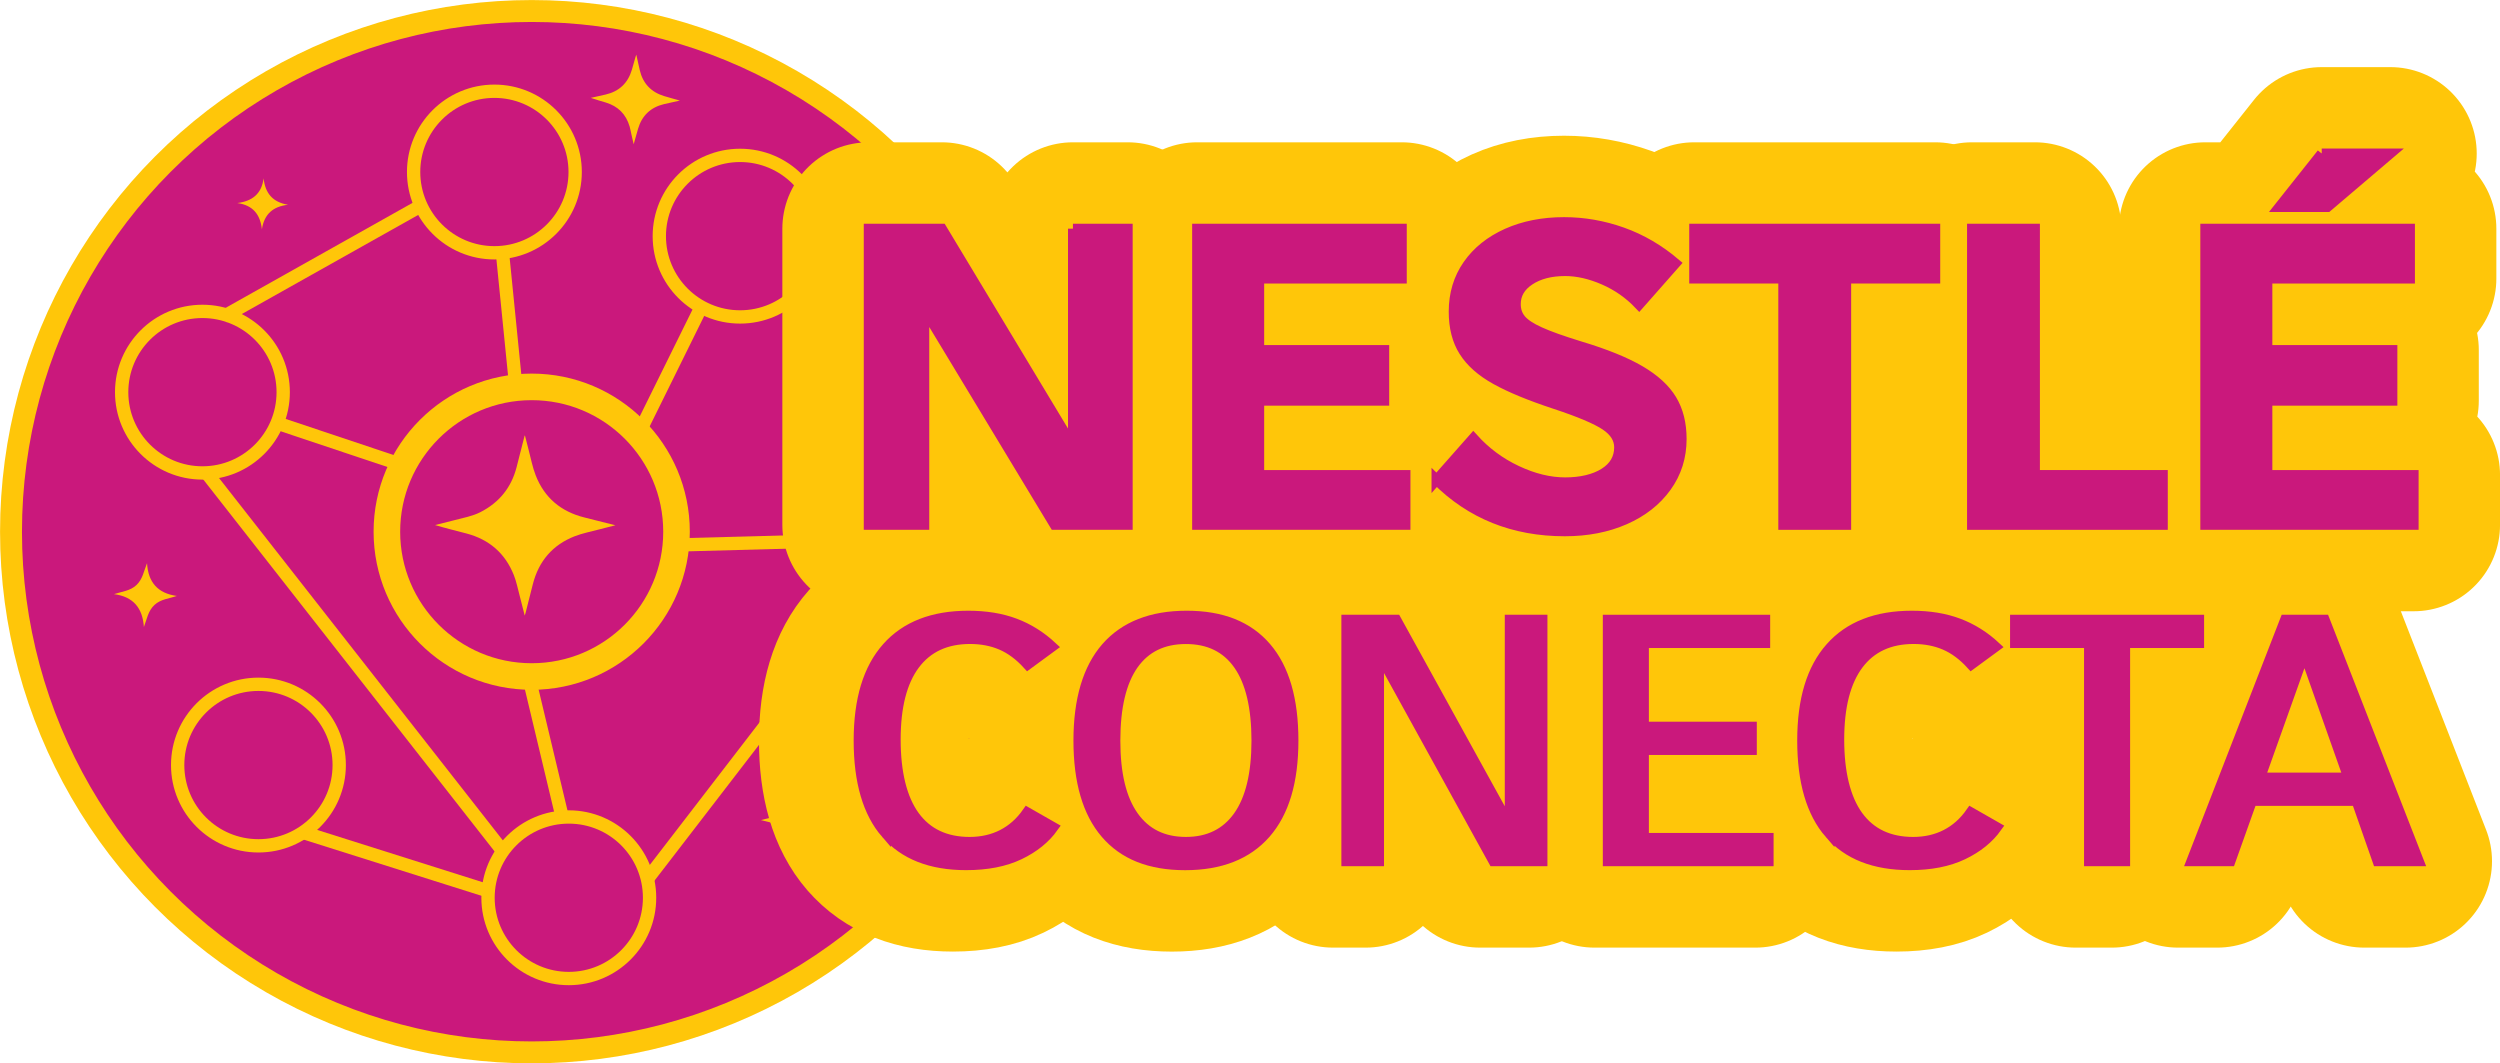
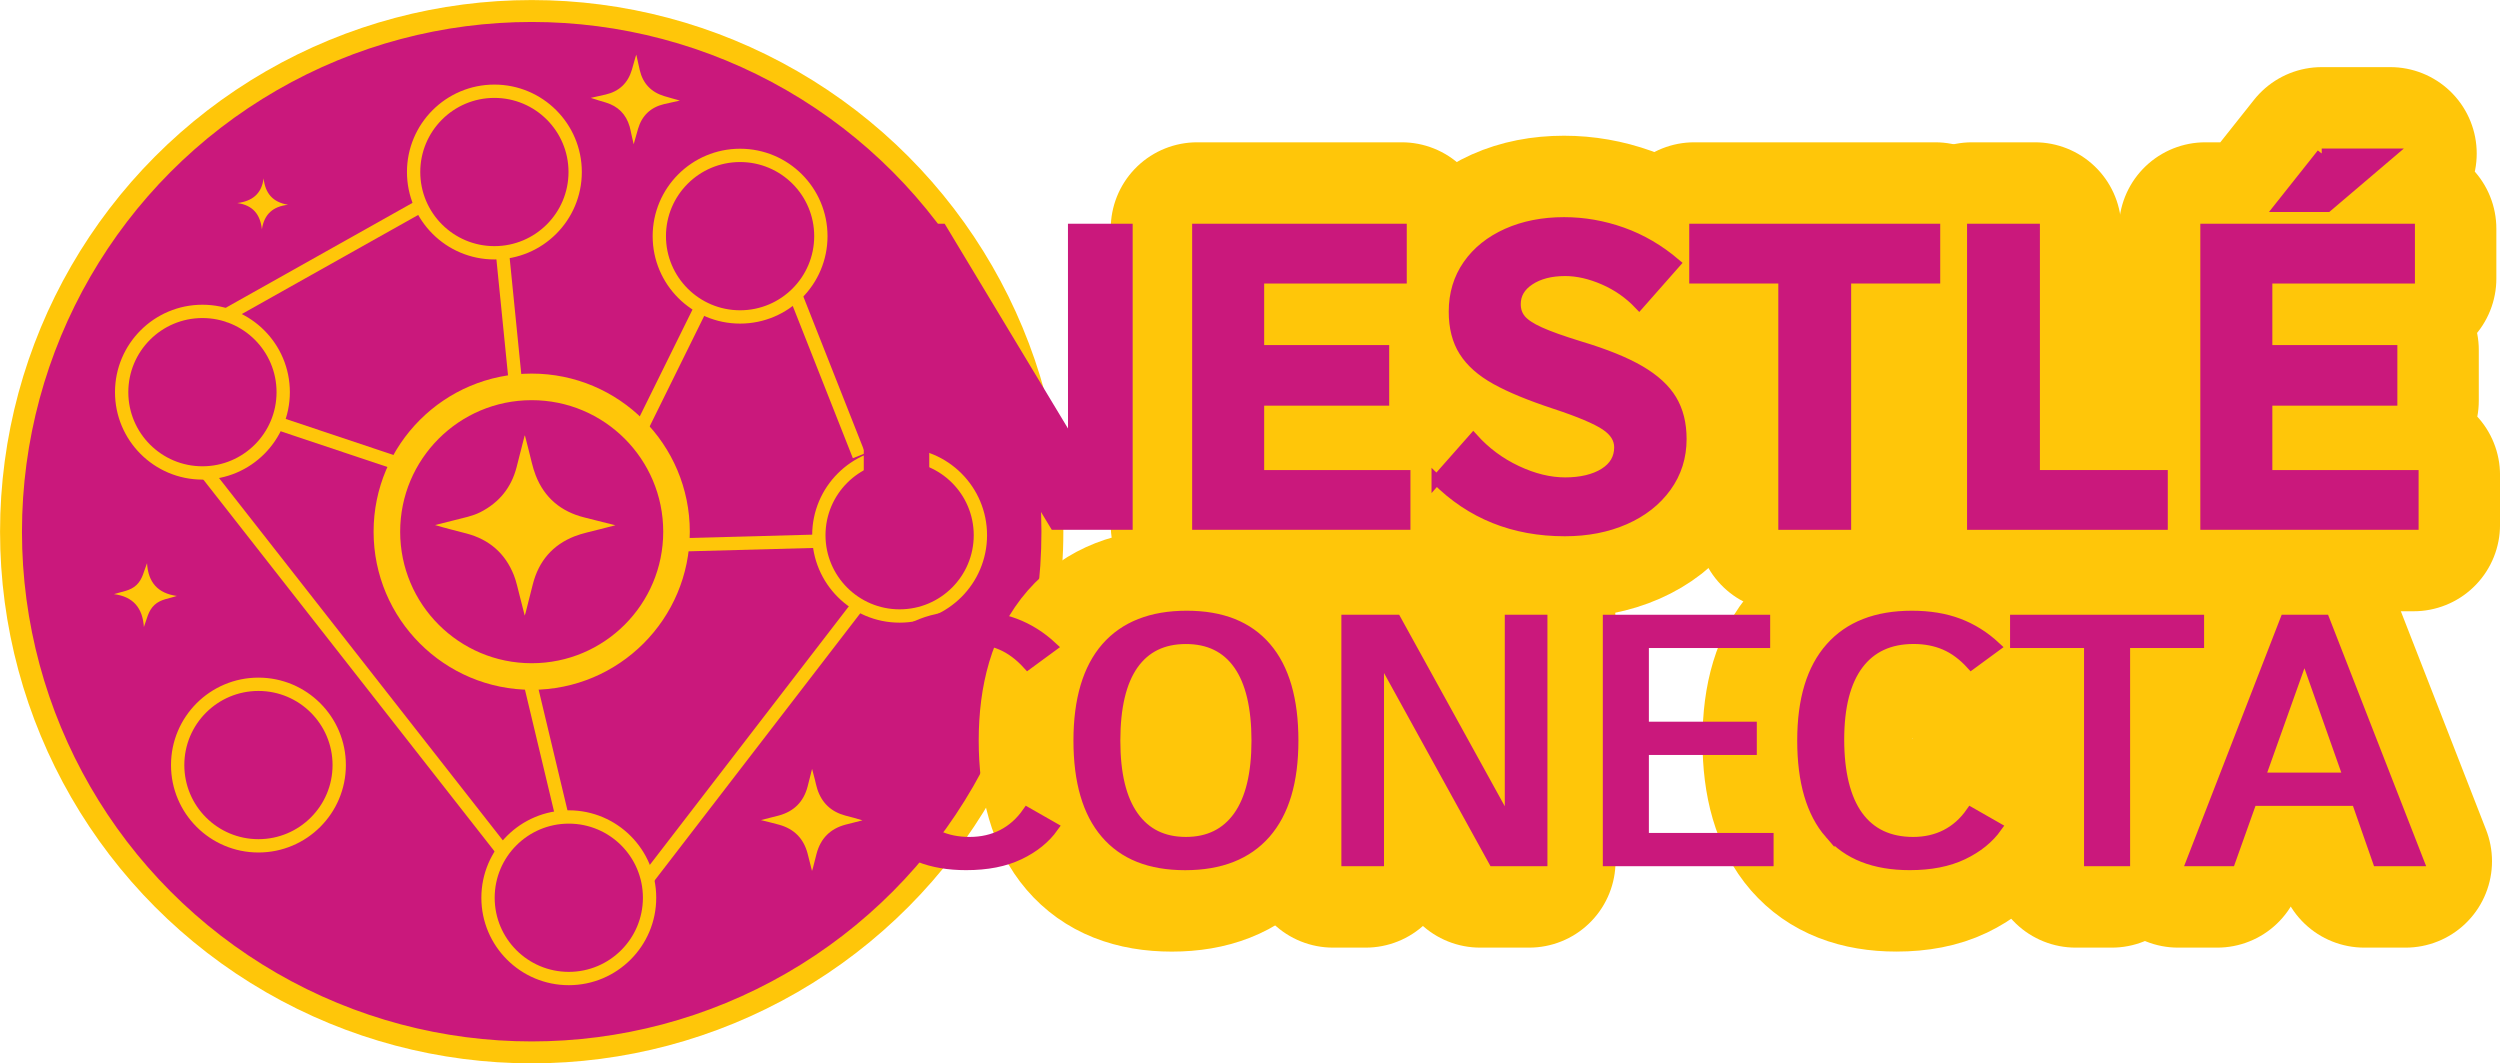
<svg xmlns="http://www.w3.org/2000/svg" id="Layer_2" data-name="Layer 2" viewBox="0 0 482.51 205.24">
  <defs>
    <style>
      .cls-1 {
        fill: #ffc609;
      }

      .cls-2 {
        stroke-width: 2.57px;
      }

      .cls-2, .cls-3, .cls-4 {
        fill: none;
        stroke: #ffc609;
      }

      .cls-2, .cls-3, .cls-5 {
        stroke-miterlimit: 10;
      }

      .cls-3 {
        stroke-width: 5.13px;
      }

      .cls-4 {
        stroke-linecap: round;
        stroke-linejoin: round;
        stroke-width: 33.35px;
      }

      .cls-5 {
        fill: #ca187c;
        stroke: #ca187c;
        stroke-width: 1.92px;
      }
    </style>
  </defs>
  <g id="Capa_1" data-name="Capa 1">
    <g>
      <g>
        <g>
          <circle class="cls-1" cx="102.62" cy="102.62" r="102.61" />
          <circle class="cls-5" cx="102.62" cy="102.62" r="97.42" />
          <circle class="cls-3" cx="102.62" cy="102.62" r="27.95" />
          <circle class="cls-2" cx="39.07" cy="75.69" r="15.59" />
          <circle class="cls-2" cx="49.88" cy="147.66" r="15.59" />
          <circle class="cls-2" cx="109.78" cy="173.27" r="15.59" />
          <circle class="cls-2" cx="142.84" cy="45.58" r="15.59" />
          <circle class="cls-2" cx="173.63" cy="103.3" r="15.59" />
          <circle class="cls-2" cx="95.42" cy="33.2" r="15.59" />
          <line class="cls-2" x1="54.31" y1="81.93" x2="77.23" y2="89.6" />
          <line class="cls-2" x1="102.1" y1="130.85" x2="108.55" y2="157.86" />
          <line class="cls-2" x1="96.97" y1="48.75" x2="99.54" y2="74.41" />
          <line class="cls-2" x1="43.17" y1="61.1" x2="80.52" y2="40.12" />
          <line class="cls-2" x1="125.19" y1="169.33" x2="165.92" y2="116.41" />
          <line class="cls-2" x1="97.05" y1="164.28" x2="39.84" y2="91.24" />
-           <line class="cls-2" x1="58.73" y1="160.74" x2="94.27" y2="171.97" />
          <line class="cls-2" x1="135.45" y1="59.01" x2="123.43" y2="83.36" />
          <line class="cls-2" x1="153.54" y1="56.91" x2="165.8" y2="87.96" />
          <line class="cls-2" x1="158.54" y1="104.43" x2="130.32" y2="105.19" />
        </g>
        <path class="cls-1" d="M101.32,84.07c.24.93.46,1.86.71,2.78.44,1.65.75,3.35,1.37,4.92,1.69,4.32,4.89,6.98,9.38,8.1,1.95.49,3.9.98,5.99,1.51-1.09.28-2.06.52-3.01.77-1.63.44-3.31.75-4.87,1.36-4.26,1.67-6.92,4.81-8.05,9.24-.48,1.87-.95,3.73-1.42,5.6-.03.11-.07.22-.15.46-.35-1.38-.66-2.64-.99-3.9-.35-1.3-.61-2.65-1.1-3.89-1.67-4.22-4.75-6.89-9.13-8.05-2.02-.53-4.06-1.03-6.09-1.63,1.26-.32,2.51-.63,3.77-.95,1.7-.45,3.44-.75,5.02-1.56,3.6-1.85,5.93-4.72,6.95-8.65.52-2.03,1.03-4.06,1.55-6.09.03-.01.06-.02.09-.03Z" />
        <path class="cls-1" d="M122.3,27.83c-.16-.69-.29-1.26-.42-1.83-.12-.53-.21-1.07-.36-1.59-.7-2.38-2.25-3.92-4.62-4.63-.96-.29-1.92-.55-2.88-.89.96-.22,1.93-.43,2.89-.65,2.61-.61,4.29-2.22,5.05-4.79.24-.82.47-1.64.7-2.47.04-.12.09-.24.15-.43.23,1.05.44,2.03.67,3,.61,2.56,2.18,4.22,4.69,4.99.97.3,1.95.55,3.05.87-1.1.24-2.08.45-3.05.68-2.59.62-4.27,2.21-5.02,4.76-.28.94-.54,1.89-.84,2.97Z" />
        <path class="cls-1" d="M156.74,148.42c.2.78.37,1.42.54,2.07.15.6.27,1.21.46,1.8.87,2.69,2.69,4.39,5.41,5.12,1.1.29,2.21.56,3.31.92-1.09.28-2.18.55-3.27.83-2.95.78-4.81,2.66-5.59,5.61-.25.94-.48,1.89-.72,2.83-.04.14-.09.28-.16.49-.3-1.19-.57-2.29-.86-3.39-.77-2.89-2.61-4.73-5.5-5.53-1.11-.31-2.24-.57-3.5-.89,1.24-.31,2.35-.58,3.45-.88,2.92-.79,4.79-2.65,5.56-5.59.28-1.08.55-2.17.86-3.4Z" />
        <path class="cls-1" d="M28.38,108.72c.22,3.64,2.04,5.79,5.74,6.3-1.51.53-3.09.61-4.3,1.73-1.24,1.15-1.46,2.72-2.05,4.27-.24-3.64-2.02-5.86-5.77-6.35,1.56-.51,3.14-.62,4.34-1.76,1.2-1.13,1.42-2.69,2.03-4.19Z" />
        <path class="cls-1" d="M50.55,44.25c-.33-2.91-1.77-4.65-4.75-5.06,2.87-.36,4.68-1.75,5.08-4.76.31,2.91,1.79,4.61,4.71,5.09-2.91.33-4.6,1.82-5.04,4.73Z" />
      </g>
      <g>
        <g>
          <g>
-             <path class="cls-4" d="M207.08,44.14h10.57v57.16h-14.11l-25.15-41.63v41.63h-10.72v-57.16h14.11l25.31,42.02v-42.02Z" />
            <path class="cls-4" d="M243.03,91.68h28.23v9.62h-40.21v-57.16h39.5v9.62h-27.52v13.8h24.13v9.78h-24.13v14.35Z" />
            <path class="cls-4" d="M277.25,92.63l7.1-8.04c2.37,2.63,5.16,4.71,8.4,6.23,3.23,1.52,6.35,2.28,9.34,2.28s5.61-.6,7.53-1.81c1.92-1.21,2.88-2.86,2.88-4.97,0-1.63-.88-3.04-2.64-4.22-1.76-1.18-5.03-2.56-9.82-4.14-4.78-1.58-8.57-3.14-11.35-4.69-2.79-1.55-4.84-3.36-6.15-5.44-1.32-2.07-1.97-4.64-1.97-7.69,0-3.42.91-6.43,2.72-9.03,1.81-2.6,4.34-4.62,7.57-6.07,3.23-1.44,6.9-2.17,11-2.17,3.84,0,7.59.66,11.27,1.97,3.68,1.31,7.1,3.31,10.25,5.99l-7.02,7.96c-1.95-2.05-4.22-3.64-6.82-4.77-2.6-1.13-5.08-1.7-7.45-1.7-2.79,0-5.07.59-6.86,1.77-1.79,1.18-2.68,2.72-2.68,4.61,0,1.16.34,2.14,1.02,2.96.68.81,1.89,1.62,3.63,2.4,1.73.79,4.31,1.71,7.73,2.76,4.89,1.47,8.75,3.03,11.59,4.69,2.84,1.66,4.89,3.54,6.15,5.64,1.26,2.1,1.89,4.63,1.89,7.57,0,3.47-.97,6.56-2.92,9.26-1.95,2.71-4.63,4.81-8.04,6.31-3.42,1.5-7.28,2.25-11.59,2.25-9.88,0-18.13-3.31-24.76-9.94Z" />
            <path class="cls-4" d="M373.51,44.14v9.62h-17.19v47.54h-12.14v-47.54h-17.19v-9.62h46.52Z" />
            <path class="cls-4" d="M392.75,91.68h24.68v9.62h-36.82v-57.16h12.14v47.54Z" />
            <path class="cls-4" d="M437.61,91.68h28.23v9.62h-40.21v-57.16h39.5v9.62h-27.52v13.8h24.13v9.78h-24.13v14.35ZM448.1,29.63h13.24l-12.14,10.33h-9.3l8.2-10.33Z" />
          </g>
          <g>
-             <path class="cls-4" d="M168.43,160.91c-3.52-4.05-5.27-10.04-5.27-17.97s1.81-13.88,5.44-17.97c3.62-4.09,8.87-6.14,15.73-6.14,3.37,0,6.38.49,9.01,1.48,2.63.99,5.02,2.49,7.18,4.5l-4.73,3.47c-1.6-1.76-3.31-3.02-5.1-3.79-1.8-.77-3.8-1.16-6.02-1.16-4.65,0-8.2,1.65-10.67,4.95-2.46,3.3-3.69,8.12-3.69,14.47s1.22,11.38,3.65,14.72c2.43,3.34,5.98,5.02,10.62,5.02s8.47-1.91,11.12-5.72l5.06,2.89c-1.55,2.18-3.74,3.95-6.56,5.3-2.82,1.35-6.25,2.02-10.29,2.02-6.81,0-11.97-2.02-15.48-6.08Z" />
            <path class="cls-4" d="M210.8,160.88c-3.49-4.07-5.23-10.05-5.23-17.94s1.79-13.93,5.35-18c3.57-4.07,8.76-6.11,15.56-6.11s11.87,2.04,15.36,6.11c3.49,4.07,5.23,10.07,5.23,18s-1.79,13.86-5.35,17.94c-3.57,4.07-8.76,6.11-15.56,6.11s-11.87-2.03-15.36-6.11ZM236.41,157.54c2.35-3.3,3.53-8.16,3.53-14.59s-1.16-11.36-3.49-14.66c-2.32-3.3-5.7-4.95-10.13-4.95s-7.8,1.65-10.13,4.95c-2.32,3.3-3.48,8.19-3.48,14.66s1.18,11.29,3.53,14.59c2.35,3.3,5.71,4.95,10.08,4.95s7.73-1.65,10.09-4.95Z" />
            <path class="cls-4" d="M288.82,119.61h6.31v46.61h-9.46l-22.08-40.05v40.05h-6.31v-46.61h9.63l21.91,39.73v-39.73Z" />
-             <path class="cls-4" d="M314.72,161.72h24.07v4.5h-31.04v-46.61h30.38v4.5h-23.41v16.14h20.83v4.5h-20.83v16.97Z" />
            <path class="cls-4" d="M350.53,160.91c-3.52-4.05-5.27-10.04-5.27-17.97s1.81-13.88,5.44-17.97c3.62-4.09,8.87-6.14,15.73-6.14,3.37,0,6.38.49,9.01,1.48,2.63.99,5.02,2.49,7.18,4.5l-4.73,3.47c-1.6-1.76-3.31-3.02-5.1-3.79-1.8-.77-3.8-1.16-6.02-1.16-4.65,0-8.2,1.65-10.67,4.95-2.46,3.3-3.69,8.12-3.69,14.47s1.22,11.38,3.65,14.72c2.43,3.34,5.98,5.02,10.62,5.02s8.47-1.91,11.12-5.72l5.06,2.89c-1.55,2.18-3.74,3.95-6.56,5.3-2.82,1.35-6.25,2.02-10.29,2.02-6.81,0-11.97-2.02-15.48-6.08Z" />
            <path class="cls-4" d="M421.87,119.61v4.5h-14.28v42.11h-6.97v-42.11h-14.28v-4.5h35.52Z" />
            <path class="cls-4" d="M456.32,166.22l-4.07-11.64h-20.17l-4.15,11.64h-7.55l18.09-46.61h7.64l18.18,46.61h-7.97ZM433.66,150.08h17.02l-8.47-23.98-8.55,23.98Z" />
          </g>
        </g>
        <g>
-           <path class="cls-5" d="M207.08,44.14h10.57v57.16h-14.11l-25.15-41.63v41.63h-10.72v-57.16h14.11l25.31,42.02v-42.02Z" />
+           <path class="cls-5" d="M207.08,44.14h10.57v57.16h-14.11l-25.15-41.63v41.63h-10.72v-57.16h14.11l25.31,42.02Z" />
          <path class="cls-5" d="M243.03,91.68h28.23v9.62h-40.21v-57.16h39.5v9.62h-27.52v13.8h24.13v9.78h-24.13v14.35Z" />
          <path class="cls-5" d="M277.25,92.63l7.1-8.04c2.37,2.63,5.16,4.71,8.4,6.23,3.23,1.52,6.35,2.28,9.34,2.28s5.61-.6,7.53-1.81c1.92-1.21,2.88-2.86,2.88-4.97,0-1.63-.88-3.04-2.64-4.22-1.76-1.18-5.03-2.56-9.82-4.14-4.78-1.58-8.57-3.14-11.35-4.69-2.79-1.55-4.84-3.36-6.15-5.44-1.32-2.07-1.97-4.64-1.97-7.69,0-3.42.91-6.43,2.72-9.03,1.81-2.6,4.34-4.62,7.57-6.07,3.23-1.44,6.9-2.17,11-2.17,3.84,0,7.59.66,11.27,1.97,3.68,1.31,7.1,3.31,10.25,5.99l-7.02,7.96c-1.95-2.05-4.22-3.64-6.82-4.77-2.6-1.13-5.08-1.7-7.45-1.7-2.79,0-5.07.59-6.86,1.77-1.79,1.18-2.68,2.72-2.68,4.61,0,1.16.34,2.14,1.02,2.96.68.81,1.89,1.62,3.63,2.4,1.73.79,4.31,1.71,7.73,2.76,4.89,1.47,8.75,3.03,11.59,4.69,2.84,1.66,4.89,3.54,6.15,5.64,1.26,2.1,1.89,4.63,1.89,7.57,0,3.47-.97,6.56-2.92,9.26-1.95,2.71-4.63,4.81-8.04,6.31-3.42,1.5-7.28,2.25-11.59,2.25-9.88,0-18.13-3.31-24.76-9.94Z" />
          <path class="cls-5" d="M373.51,44.14v9.62h-17.19v47.54h-12.14v-47.54h-17.19v-9.62h46.52Z" />
          <path class="cls-5" d="M392.75,91.68h24.68v9.62h-36.82v-57.16h12.14v47.54Z" />
          <path class="cls-5" d="M437.61,91.68h28.23v9.62h-40.21v-57.16h39.5v9.62h-27.52v13.8h24.13v9.78h-24.13v14.35ZM448.1,29.63h13.24l-12.14,10.33h-9.3l8.2-10.33Z" />
        </g>
        <g>
          <path class="cls-5" d="M170.99,160.91c-3.52-4.05-5.27-10.04-5.27-17.97s1.81-13.88,5.44-17.97c3.62-4.09,8.87-6.14,15.73-6.14,3.37,0,6.38.49,9.01,1.48,2.63.99,5.02,2.49,7.18,4.5l-4.73,3.47c-1.6-1.76-3.31-3.02-5.1-3.79-1.8-.77-3.8-1.16-6.02-1.16-4.65,0-8.2,1.65-10.67,4.95-2.46,3.3-3.69,8.12-3.69,14.47s1.22,11.38,3.65,14.72c2.43,3.34,5.98,5.02,10.62,5.02s8.47-1.91,11.12-5.72l5.06,2.89c-1.55,2.18-3.74,3.95-6.56,5.3-2.82,1.35-6.25,2.02-10.29,2.02-6.81,0-11.97-2.02-15.48-6.08Z" />
          <path class="cls-5" d="M213.37,160.88c-3.49-4.07-5.23-10.05-5.23-17.94s1.79-13.93,5.35-18c3.57-4.07,8.76-6.11,15.56-6.11s11.87,2.04,15.36,6.11c3.49,4.07,5.23,10.07,5.23,18s-1.79,13.86-5.35,17.94c-3.57,4.07-8.76,6.11-15.56,6.11s-11.87-2.03-15.36-6.11ZM238.97,157.54c2.35-3.3,3.53-8.16,3.53-14.59s-1.16-11.36-3.49-14.66c-2.32-3.3-5.7-4.95-10.13-4.95s-7.8,1.65-10.13,4.95c-2.32,3.3-3.48,8.19-3.48,14.66s1.18,11.29,3.53,14.59c2.35,3.3,5.71,4.95,10.08,4.95s7.73-1.65,10.09-4.95Z" />
          <path class="cls-5" d="M291.39,119.61h6.31v46.61h-9.46l-22.08-40.05v40.05h-6.31v-46.61h9.63l21.91,39.73v-39.73Z" />
          <path class="cls-5" d="M317.28,161.72h24.07v4.5h-31.04v-46.61h30.38v4.5h-23.41v16.14h20.83v4.5h-20.83v16.97Z" />
          <path class="cls-5" d="M353.1,160.91c-3.52-4.05-5.27-10.04-5.27-17.97s1.81-13.88,5.44-17.97c3.62-4.09,8.87-6.14,15.73-6.14,3.37,0,6.38.49,9.01,1.48,2.63.99,5.02,2.49,7.18,4.5l-4.73,3.47c-1.6-1.76-3.31-3.02-5.1-3.79-1.8-.77-3.8-1.16-6.02-1.16-4.65,0-8.2,1.65-10.67,4.95-2.46,3.3-3.69,8.12-3.69,14.47s1.22,11.38,3.65,14.72c2.43,3.34,5.98,5.02,10.62,5.02s8.47-1.91,11.12-5.72l5.06,2.89c-1.55,2.18-3.74,3.95-6.56,5.3-2.82,1.35-6.25,2.02-10.29,2.02-6.81,0-11.97-2.02-15.48-6.08Z" />
          <path class="cls-5" d="M424.44,119.61v4.5h-14.28v42.11h-6.97v-42.11h-14.28v-4.5h35.52Z" />
          <path class="cls-5" d="M458.88,166.22l-4.07-11.64h-20.17l-4.15,11.64h-7.55l18.09-46.61h7.64l18.18,46.61h-7.97ZM436.22,150.08h17.02l-8.47-23.98-8.55,23.98Z" />
        </g>
      </g>
    </g>
  </g>
</svg>